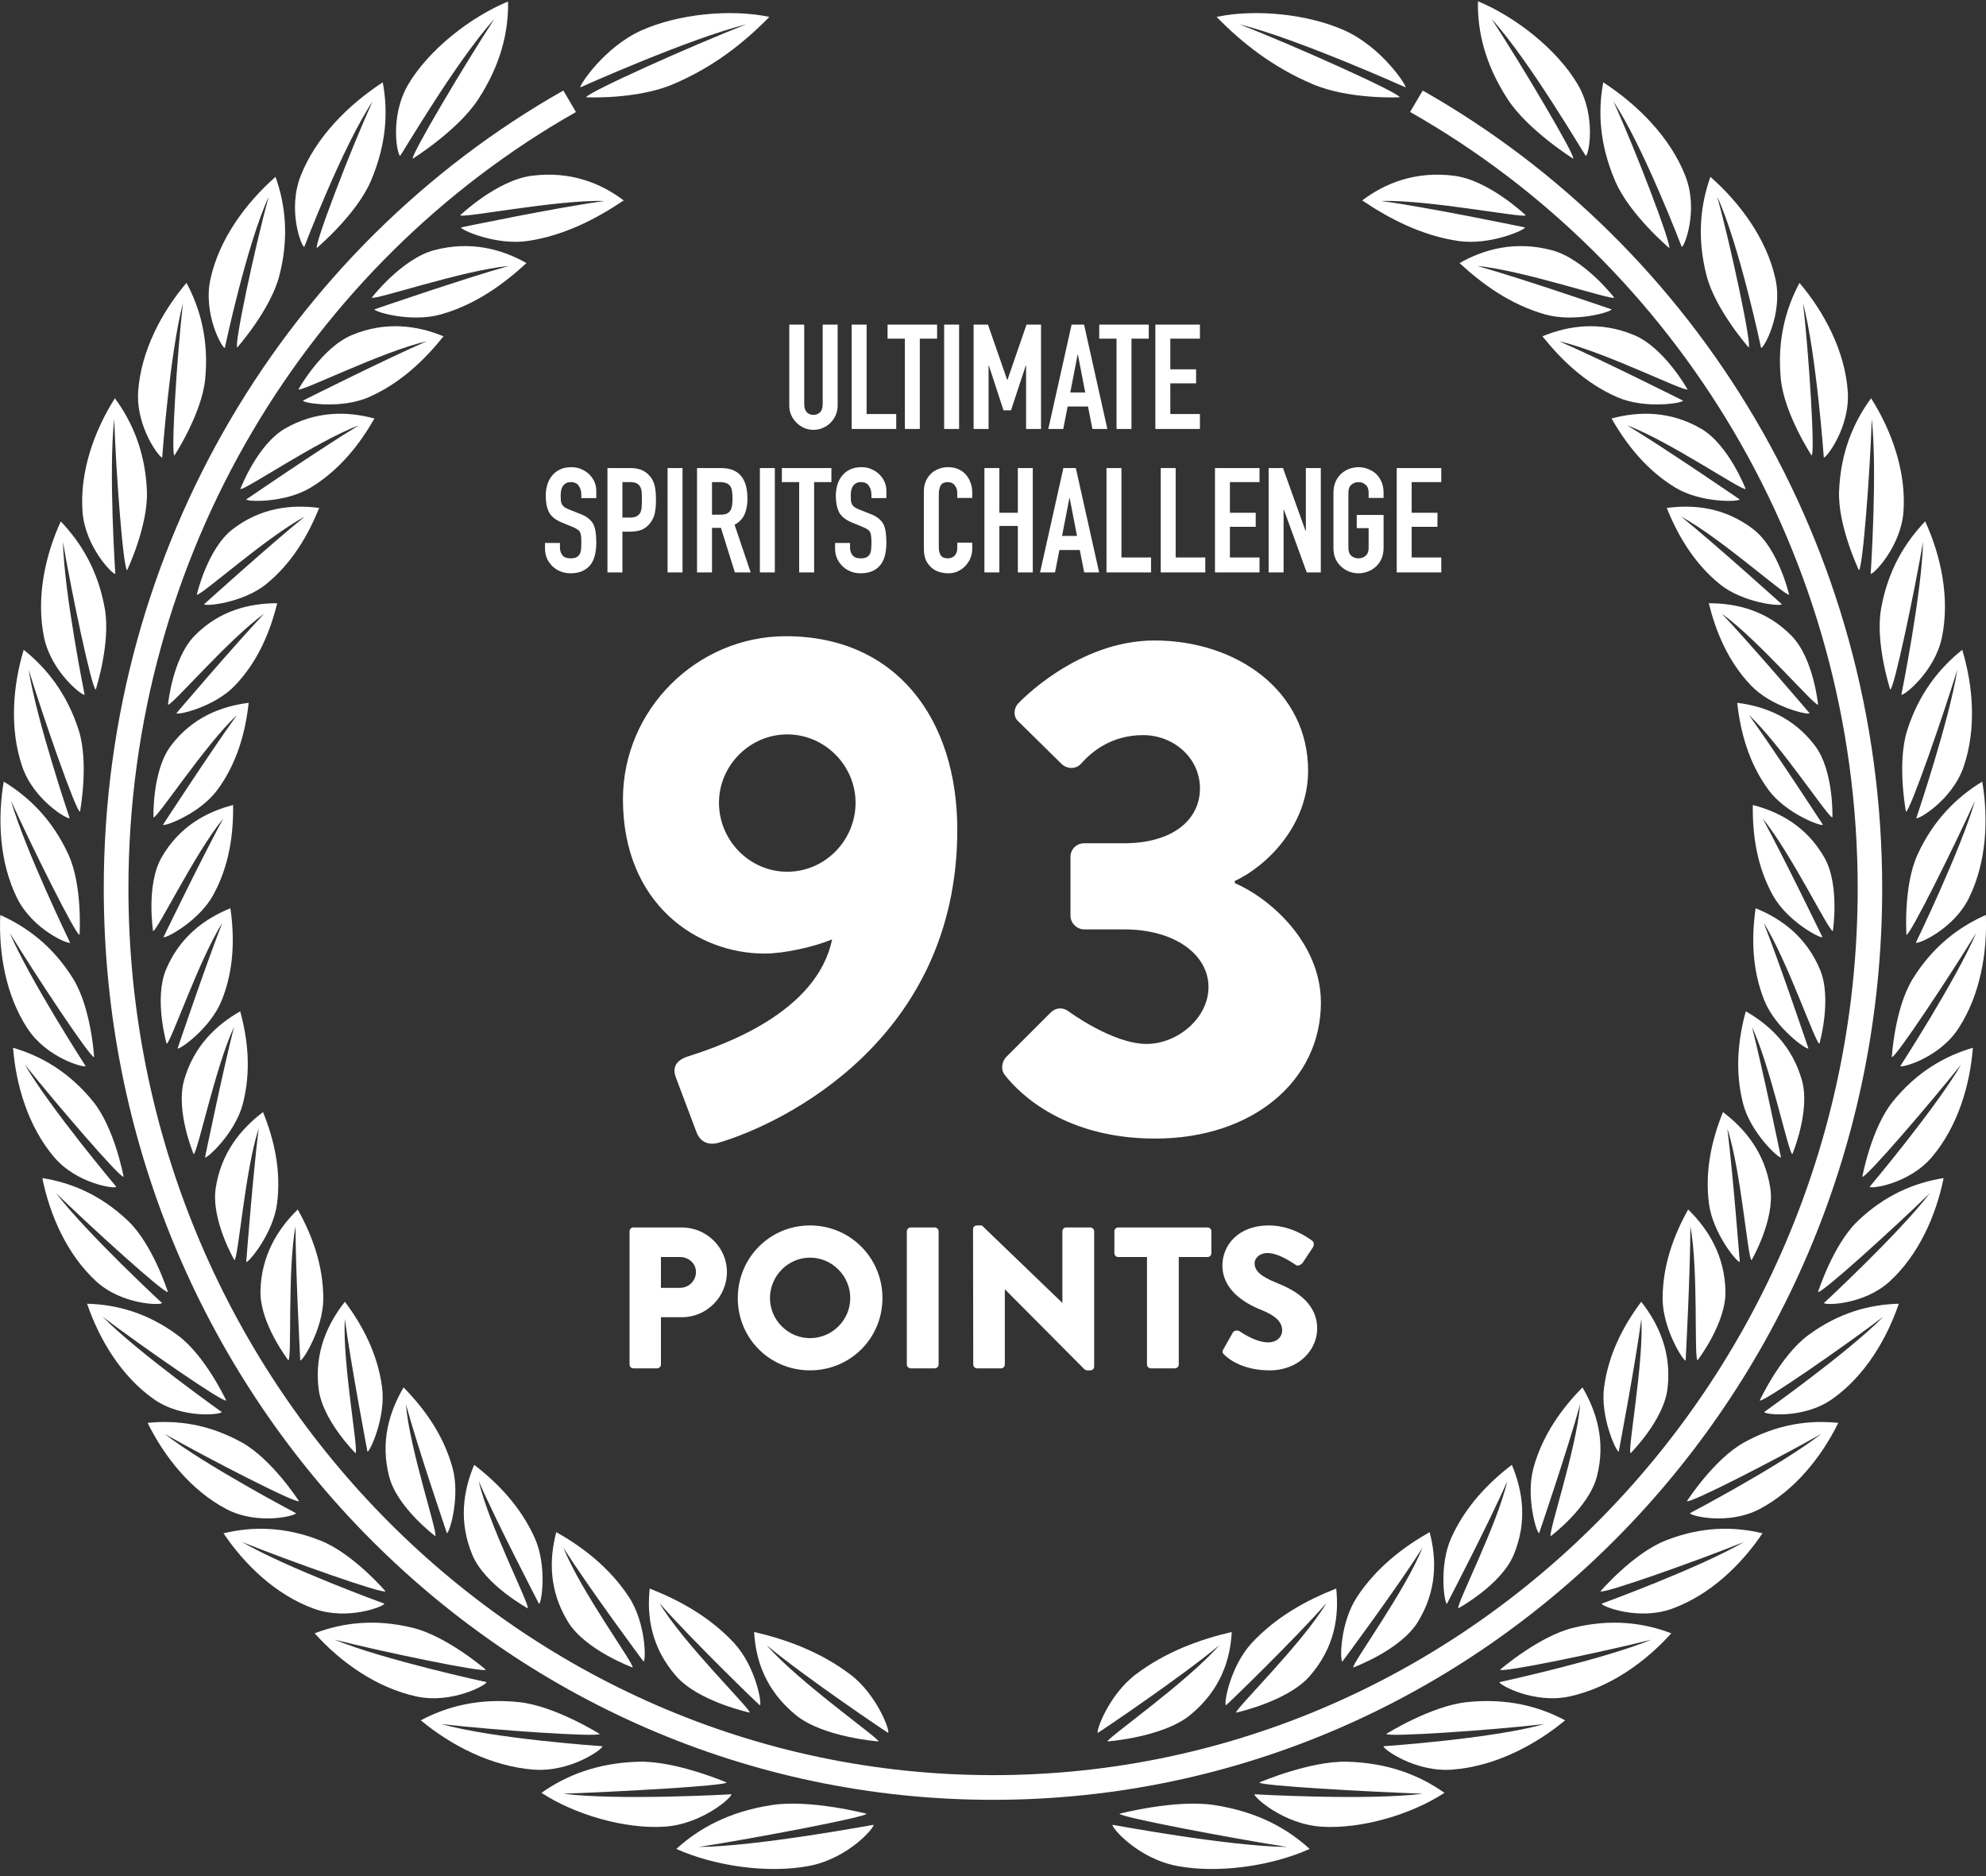
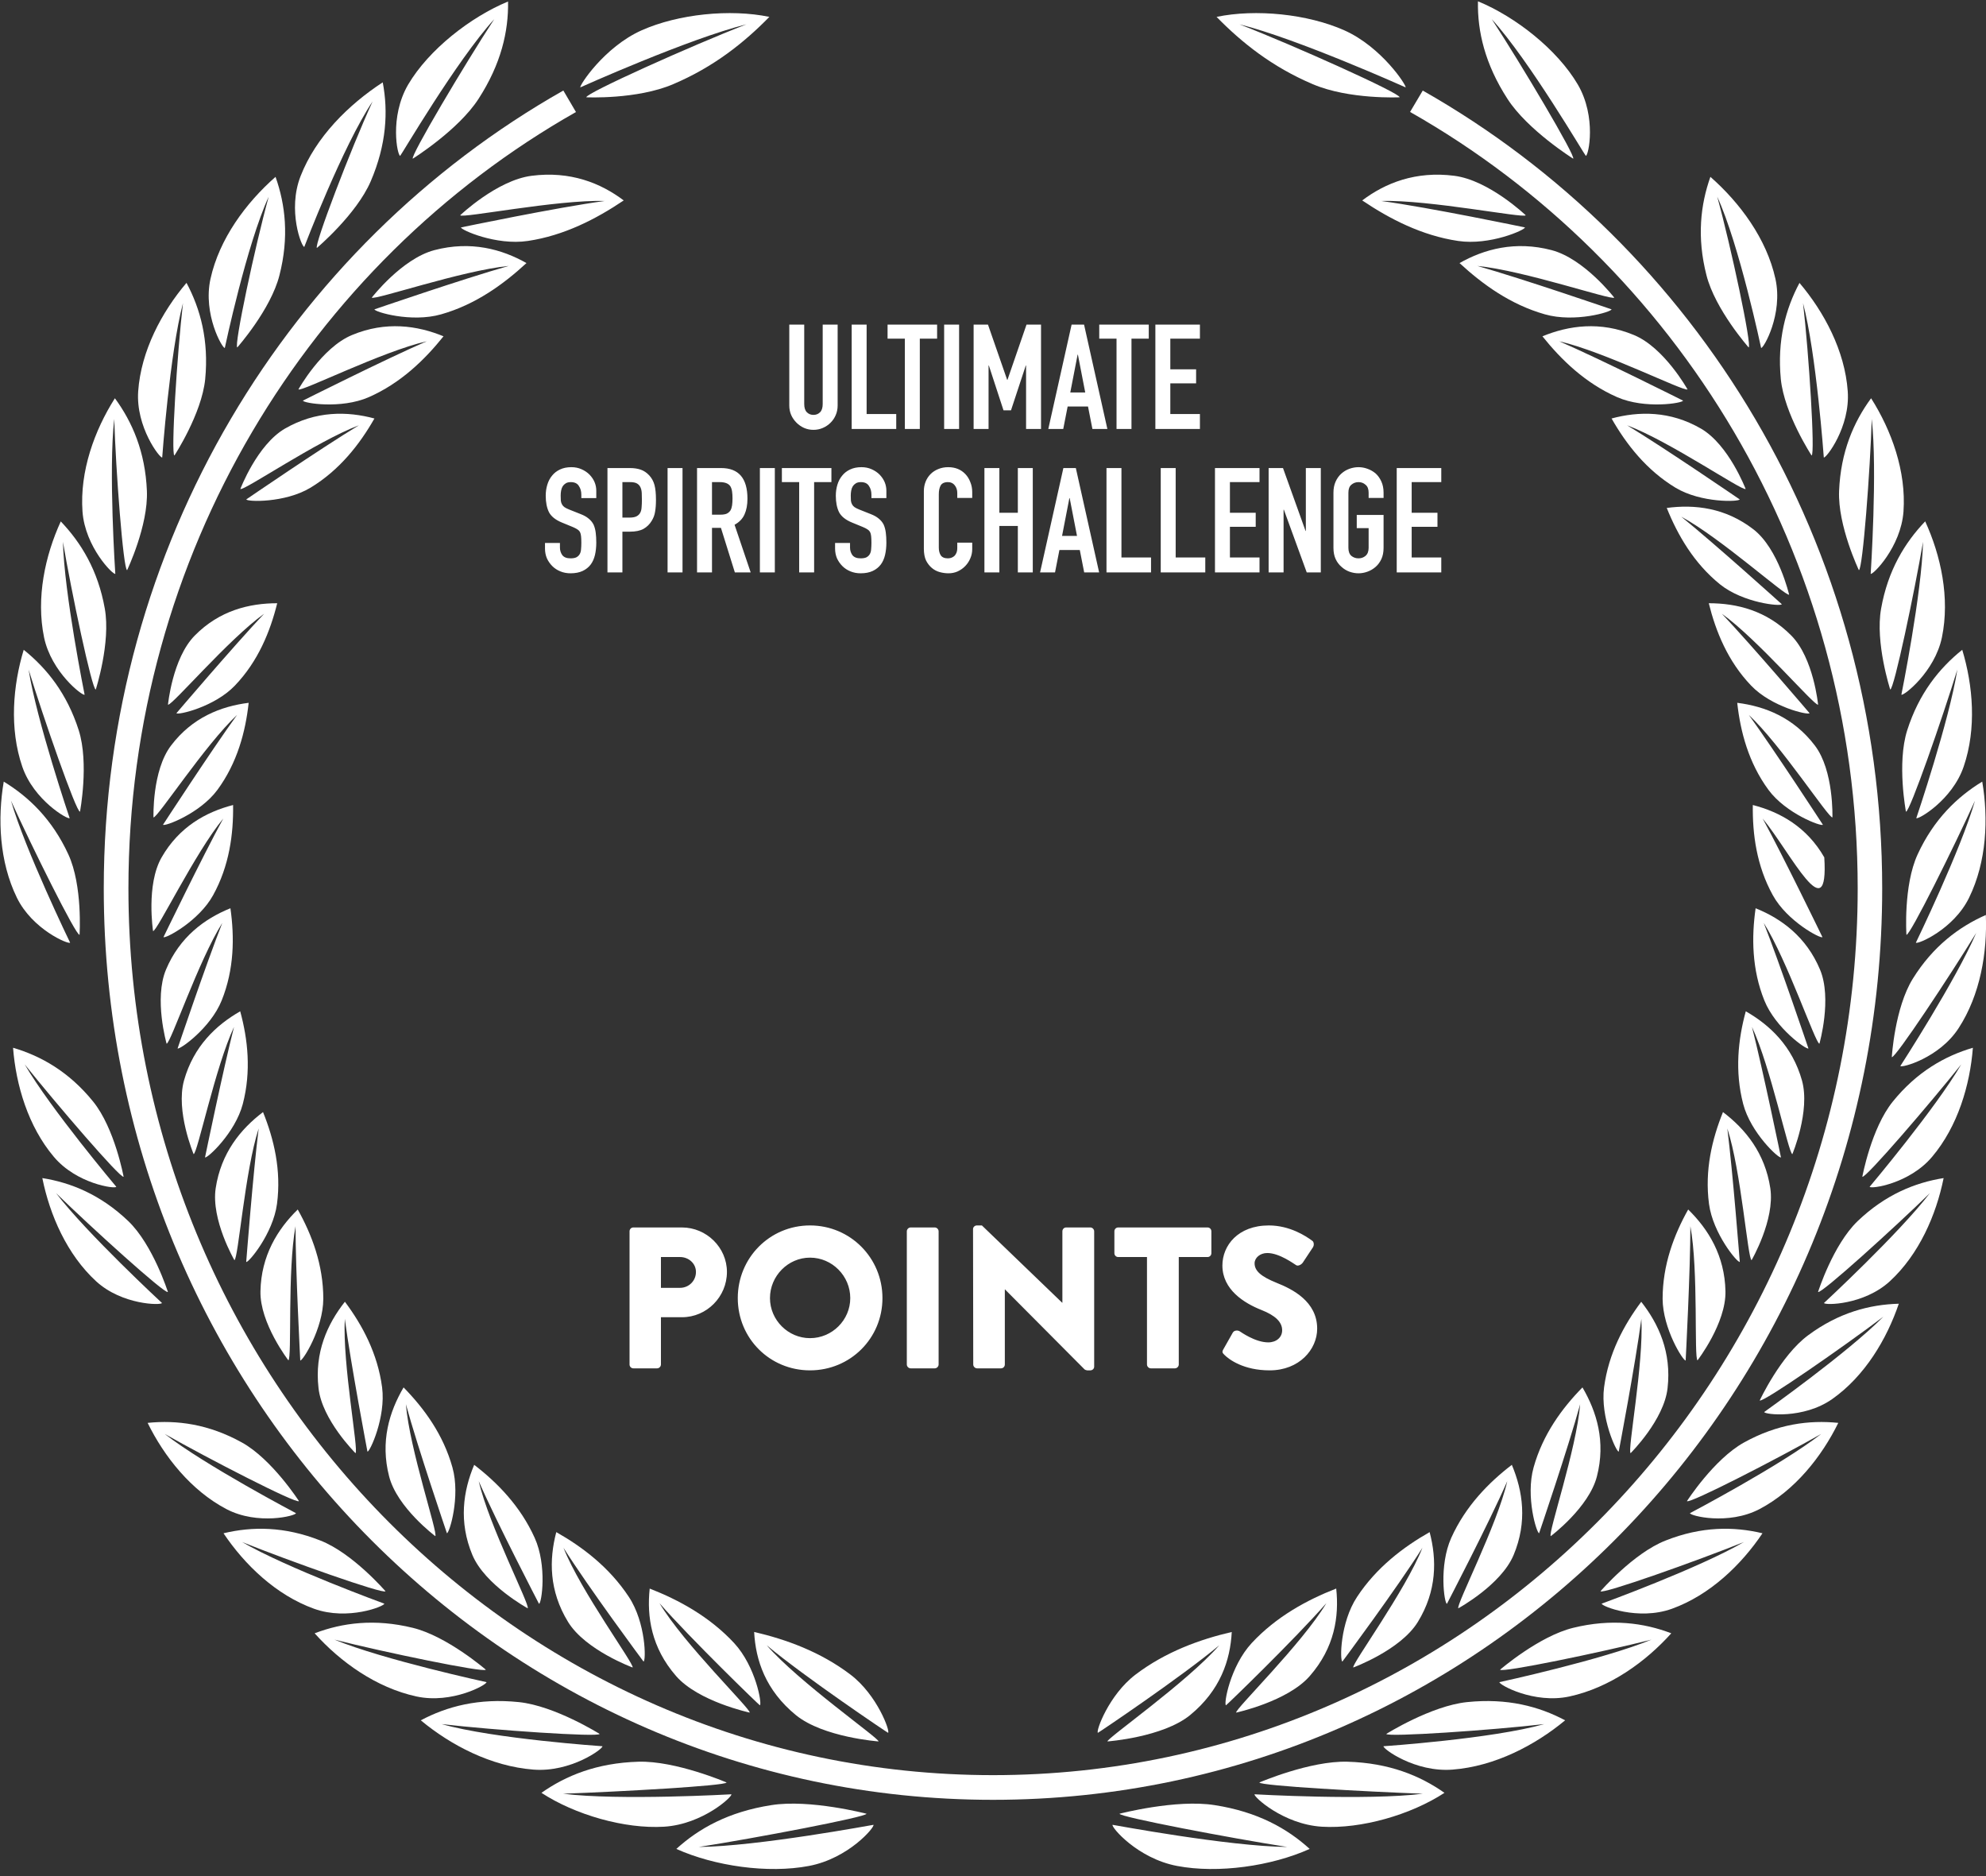
<svg xmlns="http://www.w3.org/2000/svg" width="234" height="221" viewBox="0 0 234 221" fill="none">
  <rect x="0" y="0" width="234" height="221" fill="#333333" stroke="none" />
  <g clip-path="url(#clip0_8205_4752)">
    <path d="M174.139 0.179C174.072 3.671 174.954 7.537 177.621 11.652C180 15.336 185.362 18.693 185.362 18.693C185.669 18.396 179.252 7.585 175.769 2.261C180.192 7.105 186.763 18.358 186.849 18.358C187.166 18.358 188.144 13.801 185.909 9.964C183.482 5.829 178.571 1.983 174.158 0.16L174.139 0.179Z" fill="white" />
    <path d="M143.327 1.973C146.31 5.023 149.888 7.882 154.675 9.916C158.972 11.748 164.91 11.46 164.91 11.46C164.987 10.98 152.478 5.359 146.041 2.865C152.843 4.553 165.61 10.29 165.61 10.29C165.783 10.146 162.819 5.541 158.378 3.565C154.08 1.656 147.969 1.023 143.327 1.992V1.973Z" fill="white" />
-     <path d="M188.902 9.715C188.259 13.13 188.451 17.005 190.322 21.36C192.01 25.274 196.663 29.207 196.663 29.207C197.017 28.948 192.672 17.542 190.101 11.95C193.612 17.197 198.149 29.082 198.149 29.082C198.456 29.13 200.164 24.775 198.581 20.737C196.797 16.161 192.95 12.334 188.912 9.705L188.902 9.715Z" fill="white" />
    <path d="M201.527 20.833C200.366 24.104 199.915 27.941 201.066 32.43C202.093 36.469 206.035 40.929 206.035 40.929C206.438 40.718 203.944 28.996 202.333 23.173C204.923 28.785 207.503 40.987 207.503 40.987C207.791 41.064 210.103 36.996 209.191 32.852C208.155 28.133 205.009 23.893 201.527 20.833Z" fill="white" />
    <path d="M212.031 33.312C210.391 36.382 209.384 40.085 209.825 44.661C210.237 48.757 213.451 53.659 213.451 53.659C213.883 53.515 213.134 41.677 212.444 35.711C214.007 41.639 214.89 53.889 214.89 53.889C215.149 54.014 218.017 50.301 217.71 46.09C217.374 41.322 214.928 36.747 212.012 33.312H212.031Z" fill="white" />
    <path d="M220.461 46.915C218.398 49.726 216.882 53.237 216.691 57.822C216.518 61.918 219.022 67.165 219.022 67.165C219.472 67.089 220.365 55.309 220.537 49.352C221.218 55.405 220.413 67.597 220.413 67.597C220.652 67.76 223.971 64.451 224.278 60.258C224.614 55.51 222.859 50.695 220.48 46.944L220.461 46.925V46.915Z" fill="white" />
    <path d="M226.841 61.41C224.433 63.923 222.437 67.195 221.641 71.694C220.922 75.713 222.716 81.229 222.716 81.229C223.167 81.2 225.584 69.679 226.582 63.828C226.438 69.9 224.03 81.833 224.03 81.833C224.251 82.025 227.953 79.176 228.807 75.08C229.766 70.427 228.682 65.449 226.841 61.429L226.86 61.41H226.841Z" fill="white" />
    <path d="M231.198 76.547C228.483 78.725 226.094 81.698 224.713 86.034C223.485 89.929 224.569 95.618 224.569 95.618C225.02 95.646 228.876 84.557 230.622 78.878C229.682 84.874 225.787 96.375 225.787 96.375C225.979 96.586 230.018 94.265 231.37 90.303C232.905 85.823 232.474 80.749 231.198 76.538V76.547Z" fill="white" />
    <path d="M233.566 92.068C230.611 93.862 227.848 96.519 225.949 100.635C224.241 104.337 224.625 110.122 224.625 110.122C225.057 110.199 230.256 99.714 232.702 94.323C231.024 100.136 225.738 111.043 225.738 111.043C225.911 111.283 230.189 109.489 232.012 105.738C234.084 101.498 234.295 96.414 233.556 92.068H233.566Z" fill="white" />
    <path d="M233.961 107.791C230.805 109.191 227.755 111.465 225.376 115.292C223.237 118.746 222.901 124.53 222.901 124.53C223.313 124.674 229.769 114.918 232.848 109.891C230.469 115.436 223.908 125.576 223.908 125.576C224.052 125.825 228.503 124.626 230.767 121.125C233.338 117.182 234.163 112.155 233.98 107.771L233.961 107.791Z" fill="white" />
    <path d="M232.445 123.427C229.155 124.395 225.855 126.256 223.016 129.767C220.474 132.914 219.428 138.621 219.428 138.621C219.831 138.813 227.409 129.978 231.083 125.383C228.052 130.583 220.291 139.801 220.291 139.801C220.407 140.089 224.973 139.456 227.649 136.271C230.68 132.684 232.119 127.801 232.455 123.417V123.436L232.445 123.427Z" fill="white" />
    <path d="M229.011 138.775C225.625 139.313 222.133 140.732 218.871 143.85C215.965 146.651 214.209 152.196 214.209 152.196C214.593 152.435 223.198 144.627 227.39 140.55C223.735 145.318 214.91 153.491 214.91 153.491C214.977 153.778 219.591 153.74 222.651 150.949C226.114 147.773 228.128 143.111 229.001 138.804V138.785L229.011 138.775Z" fill="white" />
    <path d="M223.713 153.577C220.279 153.673 216.643 154.622 213.036 157.299C209.794 159.697 207.338 164.973 207.338 164.973C207.693 165.261 217.238 158.632 221.91 155.102C217.679 159.38 207.866 166.326 207.866 166.335C207.895 166.633 212.49 167.189 215.876 164.81C219.722 162.105 222.313 157.74 223.732 153.558L223.713 153.577Z" fill="white" />
    <path d="M216.578 167.611C213.163 167.266 209.431 167.736 205.469 169.933C201.93 171.909 198.764 176.83 198.764 176.83C199.071 177.165 209.46 171.822 214.582 168.916C209.824 172.618 199.119 178.249 199.119 178.249C199.119 178.556 203.608 179.708 207.311 177.77C211.494 175.573 214.65 171.573 216.597 167.611H216.578Z" fill="white" />
    <path d="M207.628 180.609C204.28 179.813 200.481 179.794 196.251 181.472C192.433 182.969 188.577 187.449 188.577 187.449C188.836 187.813 199.954 183.871 205.479 181.645C200.213 184.715 188.72 188.907 188.72 188.907C188.672 189.204 193.018 190.94 196.989 189.511C201.488 187.89 205.182 184.312 207.657 180.628L207.637 180.609H207.628Z" fill="white" />
    <path d="M196.893 192.389C193.651 191.161 189.852 190.653 185.353 191.756C181.314 192.744 176.748 196.687 176.748 196.687C176.94 197.07 188.701 194.634 194.581 193.147C188.835 195.516 176.671 198.154 176.671 198.154C176.595 198.442 180.71 200.744 184.912 199.843C189.689 198.807 193.9 195.756 196.902 192.418V192.399L196.893 192.389Z" fill="white" />
    <path d="M184.415 202.653C181.335 201.013 177.584 200.015 172.855 200.505C168.606 200.946 163.339 204.255 163.339 204.255C163.464 204.649 175.791 203.814 181.949 203.095C175.839 204.831 163.013 205.704 163.013 205.704C162.888 205.973 166.716 208.802 171.138 208.457C176.136 208.073 180.875 205.579 184.386 202.673L184.405 202.653H184.415Z" fill="white" />
    <path d="M170.206 211.201C167.318 209.167 163.673 207.671 158.762 207.527C154.359 207.402 148.382 209.973 148.382 209.973C148.449 210.366 161.217 211.067 167.645 211.297C161.074 212.122 147.816 211.364 147.816 211.364C147.653 211.613 151.183 214.894 155.73 215.182C160.412 215.47 166.263 213.762 170.196 211.191V211.21L170.206 211.201Z" fill="white" />
    <path d="M154.313 217.8C151.675 215.402 148.183 213.426 143.109 212.639C138.562 211.92 131.904 213.656 131.904 213.656C131.904 214.04 145.037 216.534 151.665 217.57C144.72 217.503 131.108 214.951 131.089 214.961C130.897 215.201 133.995 218.913 138.686 219.805C143.521 220.726 149.814 219.824 154.313 217.8Z" fill="white" />
    <path d="M160.498 23.614C163.213 21.561 166.801 20.122 171.357 20.708C175.444 21.235 179.77 25.36 179.77 25.36C179.55 25.744 168.441 23.518 162.724 23.672C168.422 24.439 179.674 26.79 179.674 26.79C179.741 27.058 175.559 28.948 171.789 28.382C167.53 27.749 163.741 25.792 160.508 23.614H160.498Z" fill="white" />
    <path d="M171.932 31.011C174.867 29.341 178.541 28.344 182.82 29.466C186.666 30.483 190.197 35.059 190.197 35.059C189.909 35.404 179.568 31.864 174.062 31.327C179.395 32.833 189.88 36.44 189.88 36.44C189.899 36.728 185.554 38.042 182.014 37.025C177.995 35.884 174.704 33.514 171.961 30.982L171.942 31.001L171.932 31.011Z" fill="white" />
    <path d="M181.717 39.624C184.835 38.339 188.538 37.812 192.509 39.461C196.087 40.939 198.831 45.869 198.831 45.869C198.495 46.186 188.969 41.399 183.712 40.2C188.662 42.349 198.303 47.193 198.303 47.193C198.284 47.481 193.833 48.229 190.533 46.781C186.801 45.14 183.971 42.406 181.736 39.615L181.717 39.634V39.624Z" fill="white" />
    <path d="M189.862 49.303C193.085 48.431 196.778 48.383 200.423 50.493C203.694 52.402 205.68 57.601 205.68 57.601C205.296 57.87 196.682 51.961 191.713 50.1C196.231 52.834 204.98 58.829 204.98 58.829C204.913 59.117 200.433 59.27 197.411 57.448C193.977 55.366 191.617 52.335 189.881 49.294L189.862 49.313V49.303Z" fill="white" />
    <path d="M196.385 59.836C199.675 59.395 203.301 59.807 206.601 62.359C209.556 64.652 210.803 70.052 210.803 70.052C210.391 70.263 202.707 63.347 198.093 60.863C202.16 64.153 209.94 71.175 209.94 71.175C209.844 71.463 205.393 71.031 202.659 68.834C199.58 66.34 197.68 63.05 196.385 59.836Z" fill="white" />
    <path d="M201.334 71.06C204.634 71.06 208.155 71.914 211.071 74.878C213.69 77.535 214.217 83.012 214.217 83.012C213.786 83.175 207.119 75.338 202.879 72.297C206.457 76.077 213.21 84.01 213.21 84.01C213.085 84.279 208.721 83.281 206.313 80.749C203.579 77.89 202.159 74.379 201.334 71.05V71.06Z" fill="white" />
    <path d="M204.699 82.792C207.971 83.204 211.338 84.528 213.832 87.819C216.086 90.773 215.904 96.289 215.904 96.289C215.453 96.385 209.851 87.771 206.052 84.212C209.102 88.423 214.781 97.152 214.781 97.152C214.618 97.392 210.436 95.848 208.364 93.037C206.033 89.862 205.064 86.207 204.69 82.802L204.699 82.792Z" fill="white" />
-     <path d="M206.535 94.831C209.729 95.656 212.885 97.402 214.947 100.999C216.799 104.222 215.955 109.681 215.955 109.681C215.494 109.729 211.005 100.462 207.686 96.423C210.18 100.999 214.727 110.39 214.727 110.39C214.535 110.611 210.573 108.529 208.885 105.46C206.966 101.997 206.477 98.246 206.525 94.831H206.544H206.535Z" fill="white" />
+     <path d="M206.535 94.831C209.729 95.656 212.885 97.402 214.947 100.999C215.494 109.729 211.005 100.462 207.686 96.423C210.18 100.999 214.727 110.39 214.727 110.39C214.535 110.611 210.573 108.529 208.885 105.46C206.966 101.997 206.477 98.246 206.525 94.831H206.544H206.535Z" fill="white" />
    <path d="M206.862 106.994C209.932 108.232 212.829 110.381 214.44 114.208C215.889 117.652 214.373 122.947 214.373 122.947C213.913 122.947 210.603 113.143 207.812 108.721C209.73 113.585 213.078 123.504 213.078 123.504C212.867 123.695 209.203 121.125 207.889 117.863C206.402 114.179 206.373 110.39 206.853 107.004V106.985L206.862 106.994Z" fill="white" />
    <path d="M205.678 119.12C208.556 120.76 211.184 123.254 212.316 127.273C213.323 130.88 211.184 135.955 211.184 135.955C210.733 135.878 208.642 125.719 206.426 120.971C207.721 126.055 209.841 136.339 209.841 136.339C209.601 136.502 206.282 133.461 205.39 130.046C204.383 126.18 204.795 122.429 205.697 119.129H205.678V119.12Z" fill="white" />
    <path d="M203.014 131.005C205.661 133.01 207.964 135.84 208.587 139.974C209.144 143.696 206.381 148.444 206.381 148.444C205.93 148.32 205.153 137.94 203.522 132.933C204.175 138.142 204.99 148.656 204.99 148.656C204.731 148.78 201.834 145.336 201.364 141.825C200.836 137.854 201.728 134.18 203.004 131.014L203.014 131.005Z" fill="white" />
    <path d="M198.909 142.478C201.288 144.8 203.216 147.917 203.302 152.109C203.379 155.879 200.012 160.244 200.012 160.244C199.58 160.052 200.137 149.644 199.168 144.445C199.168 149.721 198.612 160.263 198.612 160.263C198.343 160.359 195.916 156.541 195.897 153.001C195.897 148.992 197.24 145.452 198.919 142.459V142.478H198.909Z" fill="white" />
    <path d="M193.383 153.356C195.445 155.975 196.961 159.314 196.481 163.515C196.069 167.266 192.126 171.18 192.126 171.18C191.723 170.94 193.68 160.657 193.393 155.361C192.702 160.609 190.726 170.998 190.726 170.998C190.457 171.065 188.539 166.949 188.999 163.429C189.527 159.438 191.33 156.09 193.373 153.356H193.393H193.383Z" fill="white" />
    <path d="M186.449 163.429C188.138 166.307 189.212 169.817 188.157 173.914C187.217 177.588 182.718 180.955 182.718 180.955C182.363 180.667 185.749 170.719 186.181 165.414C184.78 170.537 181.346 180.609 181.346 180.609C181.058 180.629 179.734 176.302 180.694 172.868C181.778 168.973 184.041 165.894 186.459 163.429H186.449Z" fill="white" />
    <path d="M178.13 172.552C179.425 175.631 179.982 179.257 178.341 183.18C176.854 186.71 171.828 189.454 171.828 189.454C171.521 189.118 176.394 179.698 177.593 174.48C175.454 179.391 170.485 188.926 170.485 188.926C170.178 188.907 169.516 184.447 170.993 181.156C172.672 177.434 175.387 174.652 178.149 172.542H178.13V172.552Z" fill="white" />
    <path d="M168.45 180.494C169.294 183.717 169.313 187.391 167.049 191.075C165.006 194.384 159.452 196.428 159.452 196.428C159.212 196.082 165.601 187.382 167.596 182.326C164.689 186.95 158.176 195.727 158.166 195.727C157.859 195.66 157.878 191.152 159.902 188.101C162.186 184.638 165.351 182.24 168.44 180.484H168.459L168.45 180.494Z" fill="white" />
    <path d="M157.439 187.123C157.794 190.432 157.247 194.087 154.321 197.435C151.702 200.438 145.649 201.742 145.649 201.742C145.477 201.378 153.419 193.636 156.278 188.85C152.575 193.08 144.498 200.898 144.45 200.879C144.162 200.764 144.93 196.313 147.481 193.55C150.388 190.423 154.014 188.466 157.429 187.132V187.113L157.439 187.123Z" fill="white" />
    <path d="M145.131 192.245C144.958 195.564 143.788 199.114 140.219 202.039C137.006 204.658 130.483 205.138 130.483 205.138C130.387 204.792 139.855 198.173 143.663 193.809C139.145 197.579 129.389 204.14 129.36 204.121C129.092 203.958 130.636 199.67 133.783 197.272C137.342 194.567 141.409 193.108 145.131 192.245Z" fill="white" />
    <path d="M59.86 0.179C59.927 3.671 59.045 7.537 56.378 11.652C53.999 15.336 48.637 18.693 48.637 18.693C48.33 18.396 54.747 7.585 58.23 2.261C53.807 7.105 47.227 18.357 47.15 18.357C46.833 18.357 45.855 13.801 48.09 9.964C50.517 5.849 55.438 2.002 59.86 0.179Z" fill="white" />
    <path d="M90.665 1.973C87.682 5.023 84.104 7.882 79.317 9.916C75.019 11.748 69.081 11.46 69.081 11.46C69.005 10.98 81.513 5.359 87.95 2.865C81.149 4.553 68.381 10.29 68.381 10.29C68.208 10.146 71.173 5.541 75.614 3.565C79.912 1.656 86.022 1.023 90.665 1.992V1.973Z" fill="white" />
    <path d="M45.099 9.715C45.742 13.13 45.55 17.005 43.679 21.36C41.991 25.274 37.338 29.207 37.338 29.207C36.983 28.948 41.329 17.542 43.9 11.95C40.389 17.197 35.852 29.082 35.852 29.082C35.545 29.13 33.837 24.775 35.42 20.737C37.204 16.161 41.051 12.334 45.089 9.705L45.099 9.715Z" fill="white" />
    <path d="M32.465 20.833C33.626 24.104 34.076 27.941 32.925 32.43C31.908 36.469 27.956 40.929 27.956 40.929C27.553 40.718 30.047 28.996 31.659 23.173C29.069 28.785 26.488 40.987 26.488 40.987C26.201 41.064 23.889 36.996 24.8 32.852C25.836 28.133 28.983 23.893 32.465 20.833Z" fill="white" />
    <path d="M21.971 33.312C23.611 36.382 24.618 40.085 24.177 44.661C23.765 48.757 20.551 53.659 20.551 53.659C20.119 53.515 20.867 41.677 21.558 35.711C19.995 41.639 19.112 53.889 19.112 53.889C18.853 54.014 15.985 50.301 16.282 46.09C16.618 41.322 19.064 36.747 21.98 33.312H21.961H21.971Z" fill="white" />
    <path d="M13.538 46.915C15.6 49.726 17.116 53.237 17.308 57.822C17.48 61.918 14.977 67.165 14.977 67.165C14.526 67.089 13.634 55.309 13.461 49.352C12.77 55.405 13.586 67.597 13.586 67.597C13.346 67.76 10.027 64.451 9.72 60.258C9.384 55.51 11.139 50.695 13.518 46.944L13.538 46.925V46.915Z" fill="white" />
    <path d="M7.148 61.41C9.556 63.923 11.551 67.195 12.348 71.694C13.067 75.713 11.283 81.229 11.283 81.229C10.832 81.2 8.405 69.679 7.417 63.828C7.561 69.9 9.969 81.833 9.969 81.833C9.748 82.025 6.045 79.176 5.191 75.08C4.232 70.427 5.316 65.449 7.158 61.429L7.139 61.41H7.148Z" fill="white" />
    <path d="M2.796 76.547C5.511 78.725 7.899 81.698 9.28 86.034C10.508 89.929 9.424 95.618 9.424 95.618C8.974 95.646 5.117 84.557 3.371 78.878C4.311 84.874 8.206 96.375 8.206 96.375C8.014 96.586 3.976 94.265 2.623 90.303C1.088 85.823 1.52 80.749 2.796 76.538V76.547Z" fill="white" />
    <path d="M0.432 92.068C3.387 93.862 6.15 96.519 8.049 100.635C9.756 104.337 9.373 110.122 9.373 110.122C8.941 110.199 3.742 99.714 1.296 94.323C2.974 100.136 8.26 111.043 8.26 111.043C8.087 111.283 3.809 109.489 1.986 105.738C-0.086 101.498 -0.297 96.414 0.442 92.068H0.432Z" fill="white" />
-     <path d="M0.032 107.791C3.188 109.191 6.238 111.465 8.617 115.292C10.757 118.745 11.092 124.53 11.092 124.53C10.68 124.674 4.224 114.918 1.145 109.891C3.524 115.436 10.085 125.575 10.085 125.575C9.941 125.825 5.49 124.626 3.217 121.124C0.655 117.201 -0.17 112.174 0.032 107.791Z" fill="white" />
    <path d="M1.548 123.427C4.838 124.395 8.138 126.256 10.977 129.767C13.519 132.914 14.565 138.621 14.565 138.621C14.162 138.813 6.584 129.978 2.91 125.383C5.941 130.583 13.702 139.801 13.702 139.801C13.586 140.089 9.02 139.456 6.344 136.271C3.313 132.684 1.874 127.801 1.538 123.417V123.436L1.548 123.427Z" fill="white" />
    <path d="M4.983 138.775C8.37 139.313 11.861 140.732 15.123 143.85C18.029 146.651 19.785 152.196 19.785 152.196C19.401 152.435 10.796 144.627 6.604 140.55C10.259 145.318 19.085 153.491 19.085 153.491C19.017 153.778 14.403 153.74 11.343 150.949C7.88 147.773 5.866 143.111 4.993 138.804V138.785L4.983 138.775Z" fill="white" />
-     <path d="M10.276 153.577C13.71 153.673 17.346 154.622 20.953 157.299C24.195 159.697 26.651 164.973 26.651 164.973C26.296 165.261 16.751 158.632 12.079 155.102C16.31 159.38 26.123 166.326 26.123 166.335C26.094 166.633 21.49 167.189 18.113 164.81C14.267 162.105 11.676 157.74 10.257 153.558L10.276 153.577Z" fill="white" />
    <path d="M17.413 167.611C20.828 167.266 24.559 167.736 28.521 169.933C32.061 171.909 35.226 176.83 35.226 176.83C34.919 177.165 24.53 171.822 19.408 168.916C24.166 172.618 34.871 178.249 34.871 178.249C34.871 178.556 30.382 179.708 26.679 177.77C22.497 175.573 19.341 171.573 17.393 167.611H17.413Z" fill="white" />
    <path d="M26.371 180.609C29.719 179.813 33.518 179.794 37.748 181.472C41.566 182.969 45.423 187.449 45.423 187.449C45.164 187.813 34.046 183.871 28.52 181.645C33.787 184.715 45.279 188.907 45.279 188.907C45.327 189.204 40.981 190.94 37.01 189.511C32.511 187.89 28.818 184.312 26.343 180.628L26.362 180.609H26.371Z" fill="white" />
    <path d="M37.098 192.389C40.341 191.161 44.139 190.653 48.638 191.756C52.677 192.744 57.243 196.687 57.243 196.687C57.051 197.07 45.291 194.634 39.41 193.147C45.156 195.516 57.32 198.154 57.32 198.154C57.397 198.442 53.281 200.744 49.08 199.843C44.303 198.807 40.091 195.756 37.089 192.418V192.399L37.098 192.389Z" fill="white" />
    <path d="M49.577 202.653C52.656 201.013 56.407 200.015 61.136 200.505C65.386 200.946 70.652 204.255 70.652 204.255C70.528 204.649 58.201 203.814 52.042 203.095C58.153 204.831 70.978 205.704 70.978 205.704C71.103 205.973 67.276 208.802 62.853 208.457C57.856 208.073 53.117 205.579 49.606 202.673L49.587 202.653H49.577Z" fill="white" />
    <path d="M63.784 211.201C66.671 209.167 70.317 207.671 75.228 207.527C79.631 207.402 85.608 209.973 85.608 209.973C85.54 210.366 72.772 211.067 66.345 211.297C72.926 212.122 86.174 211.364 86.174 211.364C86.337 211.613 82.806 214.894 78.26 215.182C73.578 215.47 67.727 213.762 63.794 211.191V211.21L63.784 211.201Z" fill="white" />
    <path d="M79.69 217.8C82.328 215.402 85.82 213.426 90.895 212.639C95.442 211.92 102.099 213.656 102.099 213.656C102.099 214.04 88.966 216.534 82.338 217.57C89.283 217.503 102.895 214.951 102.914 214.961C103.106 215.201 100.008 218.913 95.317 219.805C90.482 220.726 84.189 219.824 79.69 217.8Z" fill="white" />
    <path d="M73.493 23.614C70.779 21.561 67.191 20.122 62.634 20.708C58.548 21.235 54.222 25.36 54.222 25.36C54.442 25.744 65.551 23.518 71.268 23.672C65.57 24.439 54.318 26.79 54.318 26.79C54.25 27.058 58.433 28.948 62.203 28.382C66.462 27.749 70.251 25.792 73.484 23.614H73.493Z" fill="white" />
    <path d="M62.068 31.011C59.133 29.341 55.459 28.344 51.18 29.466C47.334 30.483 43.804 35.059 43.804 35.059C44.091 35.404 54.432 31.864 59.939 31.327C54.605 32.833 44.12 36.44 44.12 36.44C44.101 36.728 48.447 38.042 51.986 37.025C56.006 35.884 59.296 33.514 62.039 30.982L62.059 31.001L62.068 31.011Z" fill="white" />
    <path d="M52.276 39.624C49.168 38.339 45.456 37.812 41.485 39.461C37.907 40.939 35.163 45.869 35.163 45.869C35.499 46.186 45.024 41.399 50.281 40.2C45.331 42.349 35.691 47.193 35.691 47.193C35.71 47.481 40.161 48.229 43.461 46.781C47.192 45.14 50.022 42.406 52.257 39.615L52.276 39.634V39.624Z" fill="white" />
    <path d="M44.138 49.303C40.914 48.431 37.221 48.383 33.566 50.493C30.295 52.402 28.319 57.601 28.319 57.601C28.703 57.87 37.327 51.961 42.286 50.1C37.768 52.834 29.02 58.829 29.02 58.829C29.087 59.117 33.566 59.27 36.588 57.448C40.022 55.366 42.382 52.335 44.118 49.294L44.138 49.313V49.303Z" fill="white" />
-     <path d="M37.604 59.836C34.314 59.395 30.688 59.807 27.388 62.359C24.433 64.652 23.186 70.052 23.186 70.052C23.599 70.263 31.283 63.347 35.897 60.863C31.829 64.153 24.05 71.175 24.05 71.175C24.146 71.463 28.597 71.031 31.331 68.834C34.41 66.34 36.309 63.05 37.604 59.836Z" fill="white" />
    <path d="M32.675 71.06C29.375 71.06 25.855 71.914 22.938 74.878C20.32 77.535 19.792 83.012 19.792 83.012C20.224 83.175 26.89 75.338 31.121 72.297C27.543 76.077 20.79 84.01 20.79 84.01C20.914 84.279 25.279 83.281 27.687 80.749C30.421 77.89 31.84 74.379 32.665 71.05L32.675 71.06Z" fill="white" />
    <path d="M29.289 82.792C26.018 83.204 22.651 84.528 20.157 87.819C17.902 90.773 18.084 96.289 18.084 96.289C18.535 96.385 24.137 87.771 27.936 84.212C24.886 88.423 19.207 97.152 19.207 97.152C19.37 97.392 23.552 95.848 25.624 93.037C27.955 89.862 28.924 86.207 29.298 82.802L29.289 82.792Z" fill="white" />
    <path d="M27.455 94.831C24.26 95.656 21.104 97.402 19.042 100.999C17.191 104.222 18.035 109.681 18.035 109.681C18.495 109.729 22.985 100.462 26.304 96.423C23.809 100.999 19.263 110.39 19.263 110.39C19.454 110.611 23.416 108.529 25.105 105.46C27.023 101.997 27.512 98.246 27.464 94.831H27.445H27.455Z" fill="white" />
    <path d="M27.142 106.994C24.081 108.232 21.175 110.381 19.563 114.208C18.115 117.652 19.63 122.947 19.63 122.947C20.091 122.947 23.4 113.143 26.192 108.721C24.273 113.585 20.925 123.504 20.925 123.504C21.136 123.695 24.801 121.125 26.115 117.863C27.602 114.179 27.631 110.39 27.151 107.004V106.985L27.142 106.994Z" fill="white" />
    <path d="M28.321 119.12C25.443 120.76 22.814 123.254 21.683 127.273C20.675 130.88 22.814 135.955 22.814 135.955C23.265 135.878 25.357 125.719 27.573 120.971C26.277 126.055 24.157 136.339 24.157 136.339C24.397 136.502 27.716 133.461 28.608 130.046C29.616 126.18 29.203 122.429 28.302 119.129H28.321V119.12Z" fill="white" />
    <path d="M30.986 131.005C28.339 133.01 26.036 135.84 25.413 139.974C24.856 143.696 27.619 148.444 27.619 148.444C28.07 148.32 28.847 137.94 30.478 132.933C29.825 138.142 29.01 148.656 29.01 148.656C29.269 148.78 32.166 145.336 32.636 141.825C33.164 137.854 32.272 134.18 30.996 131.014L30.986 131.005Z" fill="white" />
    <path d="M35.081 142.478C32.702 144.8 30.774 147.917 30.688 152.109C30.611 155.879 33.978 160.244 33.978 160.244C34.41 160.052 33.853 149.644 34.822 144.445C34.822 149.721 35.379 160.263 35.379 160.263C35.647 160.359 38.074 156.541 38.093 153.001C38.093 148.992 36.75 145.452 35.072 142.459V142.478H35.081Z" fill="white" />
    <path d="M40.628 153.356C38.566 155.975 37.05 159.314 37.529 163.515C37.942 167.266 41.885 171.18 41.885 171.18C42.288 170.94 40.34 160.657 40.628 155.361C41.319 160.609 43.295 170.998 43.295 170.998C43.563 171.065 45.482 166.949 45.021 163.429C44.494 159.438 42.69 156.09 40.647 153.356H40.628Z" fill="white" />
    <path d="M47.555 163.429C45.867 166.307 44.792 169.817 45.847 173.914C46.788 177.588 51.287 180.955 51.287 180.955C51.642 180.667 48.255 170.719 47.824 165.414C49.224 170.537 52.658 180.609 52.658 180.609C52.946 180.629 54.27 176.302 53.311 172.868C52.227 168.973 49.963 165.894 47.545 163.429H47.555Z" fill="white" />
    <path d="M55.872 172.552C54.577 175.631 54.021 179.257 55.661 183.18C57.148 186.71 62.175 189.454 62.175 189.454C62.481 189.118 57.608 179.698 56.409 174.48C58.548 179.391 63.508 188.926 63.508 188.926C63.815 188.907 64.486 184.447 62.999 181.156C61.321 177.434 58.606 174.652 55.853 172.542H55.872V172.552Z" fill="white" />
    <path d="M65.54 180.494C64.695 183.717 64.676 187.391 66.94 191.075C68.983 194.384 74.537 196.428 74.537 196.428C74.777 196.082 68.389 187.382 66.393 182.326C69.3 186.95 75.813 195.727 75.823 195.727C76.13 195.66 76.111 191.152 74.087 188.101C71.804 184.638 68.648 182.24 65.549 180.484H65.53L65.54 180.494Z" fill="white" />
    <path d="M76.552 187.123C76.197 190.432 76.743 194.087 79.66 197.435C82.278 200.438 88.332 201.742 88.332 201.742C88.504 201.378 80.561 193.636 77.703 188.85C81.406 193.08 89.483 200.898 89.531 200.879C89.818 200.764 89.051 196.313 86.499 193.55C83.593 190.423 79.967 188.466 76.552 187.132V187.113V187.123Z" fill="white" />
    <path d="M88.858 192.245C89.031 195.564 90.201 199.114 93.779 202.039C96.993 204.658 103.516 205.138 103.516 205.138C103.612 204.792 94.144 198.173 90.336 193.809C94.854 197.579 104.61 204.14 104.638 204.121C104.907 203.958 103.363 199.67 100.216 197.272C96.657 194.567 92.59 193.108 88.868 192.245H88.858Z" fill="white" />
    <path d="M167.638 10.664L166.141 13.187C197.557 31.001 218.882 65.323 218.882 104.663C218.882 162.258 173.182 209.109 117.007 209.109C60.832 209.109 15.132 162.258 15.132 104.663C15.132 65.323 36.457 31.001 67.863 13.197L66.376 10.664C34.097 28.948 12.226 64.192 12.226 104.663C12.226 163.956 59.134 212.016 116.997 212.016C174.861 212.016 221.769 163.956 221.769 104.663C221.769 64.192 199.908 28.957 167.628 10.664H167.638Z" fill="white" />
    <path d="M98.695 38.237V47.769C98.695 48.171 98.621 48.546 98.471 48.891C98.333 49.225 98.131 49.524 97.867 49.789C97.602 50.053 97.297 50.261 96.951 50.41C96.606 50.56 96.238 50.635 95.846 50.635C95.455 50.635 95.087 50.56 94.741 50.41C94.407 50.261 94.108 50.053 93.843 49.789C93.579 49.524 93.371 49.225 93.222 48.891C93.072 48.546 92.997 48.171 92.997 47.769V38.237H94.758V47.596C94.758 48.033 94.862 48.356 95.069 48.563C95.276 48.77 95.535 48.874 95.846 48.874C96.157 48.874 96.416 48.77 96.623 48.563C96.831 48.356 96.934 48.033 96.934 47.596V38.237H98.695ZM100.349 50.531V38.237H102.11V48.77H105.598V50.531H100.349ZM106.615 50.531V39.895H104.578V38.237H110.414V39.895H108.377V50.531H106.615ZM111.243 50.531V38.237H113.005V50.531H111.243ZM114.716 50.531V38.237H116.408L118.67 44.747H118.704L120.949 38.237H122.659V50.531H120.897V43.055H120.863L119.119 48.338H118.238L116.512 43.055H116.477V50.531H114.716ZM127.867 46.232L127.004 41.777H126.969L126.106 46.232H127.867ZM123.516 50.531L126.262 38.237H127.729L130.475 50.531H128.713L128.195 47.889H125.795L125.277 50.531H123.516ZM131.555 50.531V39.895H129.517V38.237H135.353V39.895H133.316V50.531H131.555ZM136.131 50.531V38.237H141.38V39.895H137.892V43.504H140.931V45.161H137.892V48.77H141.38V50.531H136.131Z" fill="white" />
    <path d="M70.257 58.675H68.496V58.278C68.496 57.875 68.398 57.529 68.202 57.242C68.018 56.942 67.702 56.793 67.253 56.793C67.011 56.793 66.815 56.839 66.666 56.931C66.516 57.023 66.395 57.138 66.303 57.276C66.211 57.426 66.147 57.599 66.113 57.794C66.079 57.978 66.061 58.174 66.061 58.381C66.061 58.623 66.067 58.825 66.079 58.986C66.102 59.147 66.147 59.291 66.217 59.417C66.286 59.544 66.383 59.653 66.51 59.745C66.648 59.837 66.832 59.93 67.063 60.022L68.409 60.557C68.801 60.707 69.118 60.885 69.359 61.092C69.601 61.288 69.791 61.518 69.929 61.783C70.056 62.059 70.142 62.376 70.188 62.733C70.234 63.078 70.257 63.475 70.257 63.924C70.257 64.442 70.205 64.925 70.102 65.374C69.998 65.812 69.831 66.186 69.601 66.497C69.359 66.819 69.043 67.072 68.651 67.257C68.26 67.441 67.782 67.533 67.218 67.533C66.792 67.533 66.395 67.458 66.027 67.308C65.658 67.159 65.342 66.951 65.077 66.687C64.812 66.422 64.599 66.117 64.438 65.772C64.288 65.415 64.214 65.029 64.214 64.615V63.959H65.975V64.511C65.975 64.833 66.067 65.127 66.251 65.392C66.447 65.645 66.769 65.772 67.218 65.772C67.517 65.772 67.748 65.731 67.909 65.651C68.081 65.559 68.214 65.432 68.306 65.271C68.398 65.11 68.45 64.92 68.461 64.701C68.484 64.471 68.496 64.218 68.496 63.941C68.496 63.619 68.484 63.354 68.461 63.147C68.438 62.94 68.392 62.773 68.323 62.646C68.243 62.52 68.133 62.416 67.995 62.336C67.868 62.255 67.696 62.169 67.477 62.076L66.217 61.558C65.457 61.248 64.945 60.839 64.68 60.333C64.427 59.815 64.3 59.17 64.3 58.399C64.3 57.938 64.363 57.501 64.49 57.086C64.617 56.672 64.806 56.315 65.06 56.016C65.302 55.717 65.606 55.48 65.975 55.308C66.355 55.124 66.804 55.032 67.322 55.032C67.759 55.032 68.156 55.112 68.513 55.273C68.882 55.434 69.198 55.647 69.463 55.912C69.992 56.465 70.257 57.098 70.257 57.812V58.675ZM71.574 67.429V55.135H74.216C74.699 55.135 75.125 55.198 75.493 55.325C75.862 55.452 76.195 55.676 76.495 55.998C76.794 56.321 77.001 56.701 77.116 57.138C77.231 57.564 77.289 58.145 77.289 58.882C77.289 59.435 77.254 59.901 77.185 60.281C77.128 60.661 76.996 61.017 76.788 61.351C76.547 61.754 76.224 62.071 75.821 62.301C75.418 62.52 74.889 62.629 74.233 62.629H73.335V67.429H71.574ZM73.335 56.793V60.971H74.181C74.538 60.971 74.814 60.92 75.01 60.816C75.206 60.712 75.349 60.569 75.442 60.384C75.534 60.212 75.585 59.999 75.597 59.745C75.62 59.492 75.631 59.21 75.631 58.899C75.631 58.611 75.626 58.341 75.614 58.088C75.603 57.823 75.551 57.593 75.459 57.397C75.367 57.201 75.228 57.052 75.044 56.948C74.86 56.845 74.595 56.793 74.25 56.793H73.335ZM78.657 67.429V55.135H80.418V67.429H78.657ZM83.891 56.793V60.626H84.892C85.203 60.626 85.451 60.586 85.635 60.505C85.819 60.413 85.963 60.286 86.066 60.125C86.158 59.964 86.222 59.768 86.256 59.538C86.291 59.297 86.308 59.02 86.308 58.709C86.308 58.399 86.291 58.128 86.256 57.898C86.222 57.656 86.153 57.449 86.049 57.276C85.83 56.954 85.416 56.793 84.806 56.793H83.891ZM82.129 67.429V55.135H84.961C87.033 55.135 88.069 56.338 88.069 58.744C88.069 59.469 87.954 60.085 87.724 60.592C87.505 61.098 87.114 61.507 86.55 61.817L88.449 67.429H86.584L84.944 62.18H83.891V67.429H82.129ZM89.533 67.429V55.135H91.294V67.429H89.533ZM94.162 67.429V56.793H92.125V55.135H97.961V56.793H95.924V67.429H94.162ZM104.437 58.675H102.676V58.278C102.676 57.875 102.578 57.529 102.382 57.242C102.198 56.942 101.881 56.793 101.432 56.793C101.191 56.793 100.995 56.839 100.845 56.931C100.696 57.023 100.575 57.138 100.483 57.276C100.391 57.426 100.327 57.599 100.293 57.794C100.258 57.978 100.241 58.174 100.241 58.381C100.241 58.623 100.247 58.825 100.258 58.986C100.281 59.147 100.327 59.291 100.396 59.417C100.465 59.544 100.563 59.653 100.69 59.745C100.828 59.837 101.012 59.93 101.242 60.022L102.589 60.557C102.981 60.707 103.297 60.885 103.539 61.092C103.781 61.288 103.971 61.518 104.109 61.783C104.235 62.059 104.322 62.376 104.368 62.733C104.414 63.078 104.437 63.475 104.437 63.924C104.437 64.442 104.385 64.925 104.281 65.374C104.178 65.812 104.011 66.186 103.781 66.497C103.539 66.819 103.222 67.072 102.831 67.257C102.44 67.441 101.962 67.533 101.398 67.533C100.972 67.533 100.575 67.458 100.206 67.308C99.838 67.159 99.522 66.951 99.257 66.687C98.992 66.422 98.779 66.117 98.618 65.772C98.468 65.415 98.393 65.029 98.393 64.615V63.959H100.155V64.511C100.155 64.833 100.247 65.127 100.431 65.392C100.627 65.645 100.949 65.772 101.398 65.772C101.697 65.772 101.927 65.731 102.089 65.651C102.261 65.559 102.394 65.432 102.486 65.271C102.578 65.11 102.63 64.92 102.641 64.701C102.664 64.471 102.676 64.218 102.676 63.941C102.676 63.619 102.664 63.354 102.641 63.147C102.618 62.94 102.572 62.773 102.503 62.646C102.422 62.52 102.313 62.416 102.175 62.336C102.048 62.255 101.876 62.169 101.657 62.076L100.396 61.558C99.637 61.248 99.124 60.839 98.86 60.333C98.606 59.815 98.48 59.17 98.48 58.399C98.48 57.938 98.543 57.501 98.67 57.086C98.796 56.672 98.986 56.315 99.24 56.016C99.481 55.717 99.786 55.48 100.155 55.308C100.535 55.124 100.983 55.032 101.501 55.032C101.939 55.032 102.336 55.112 102.693 55.273C103.061 55.434 103.378 55.647 103.643 55.912C104.172 56.465 104.437 57.098 104.437 57.812V58.675ZM114.552 63.924V64.684C114.552 65.064 114.477 65.426 114.327 65.772C114.189 66.105 113.993 66.405 113.74 66.669C113.487 66.934 113.188 67.147 112.842 67.308C112.509 67.458 112.146 67.533 111.755 67.533C111.421 67.533 111.081 67.487 110.736 67.395C110.39 67.303 110.08 67.141 109.803 66.911C109.527 66.681 109.297 66.387 109.113 66.031C108.94 65.662 108.854 65.196 108.854 64.632V57.863C108.854 57.46 108.923 57.086 109.061 56.741C109.199 56.396 109.395 56.096 109.648 55.843C109.901 55.59 110.201 55.394 110.546 55.256C110.903 55.106 111.294 55.032 111.72 55.032C112.549 55.032 113.222 55.302 113.74 55.843C113.993 56.108 114.189 56.424 114.327 56.793C114.477 57.15 114.552 57.541 114.552 57.967V58.658H112.791V58.071C112.791 57.725 112.693 57.426 112.497 57.173C112.301 56.919 112.037 56.793 111.703 56.793C111.265 56.793 110.972 56.931 110.822 57.207C110.684 57.472 110.615 57.812 110.615 58.226V64.511C110.615 64.868 110.69 65.167 110.839 65.409C111.001 65.651 111.283 65.772 111.685 65.772C111.801 65.772 111.921 65.754 112.048 65.72C112.186 65.674 112.313 65.605 112.428 65.513C112.532 65.421 112.618 65.294 112.687 65.133C112.756 64.972 112.791 64.77 112.791 64.528V63.924H114.552ZM115.989 67.429V55.135H117.75V60.402H119.926V55.135H121.687V67.429H119.926V61.956H117.75V67.429H115.989ZM126.898 63.13L126.034 58.675H126L125.137 63.13H126.898ZM122.546 67.429L125.292 55.135H126.76L129.505 67.429H127.744L127.226 64.787H124.826L124.308 67.429H122.546ZM130.372 67.429V55.135H132.134V65.668H135.621V67.429H130.372ZM136.763 67.429V55.135H138.524V65.668H142.012V67.429H136.763ZM143.154 67.429V55.135H148.403V56.793H144.915V60.402H147.954V62.059H144.915V65.668H148.403V67.429H143.154ZM149.476 67.429V55.135H151.168L153.827 62.543H153.861V55.135H155.623V67.429H153.965L151.271 60.039H151.237V67.429H149.476ZM157.113 58.036C157.113 57.541 157.2 57.104 157.372 56.724C157.545 56.344 157.775 56.027 158.063 55.774C158.339 55.532 158.65 55.348 158.996 55.221C159.352 55.095 159.709 55.032 160.066 55.032C160.423 55.032 160.774 55.095 161.119 55.221C161.476 55.348 161.799 55.532 162.086 55.774C162.363 56.027 162.587 56.344 162.76 56.724C162.932 57.104 163.019 57.541 163.019 58.036V58.658H161.258V58.036C161.258 57.61 161.137 57.299 160.895 57.104C160.665 56.896 160.388 56.793 160.066 56.793C159.744 56.793 159.462 56.896 159.22 57.104C158.99 57.299 158.875 57.61 158.875 58.036V64.528C158.875 64.954 158.99 65.271 159.22 65.478C159.462 65.674 159.744 65.772 160.066 65.772C160.388 65.772 160.665 65.674 160.895 65.478C161.137 65.271 161.258 64.954 161.258 64.528V62.215H159.859V60.661H163.019V64.528C163.019 65.046 162.932 65.49 162.76 65.858C162.587 66.226 162.363 66.531 162.086 66.773C161.799 67.026 161.476 67.216 161.119 67.343C160.774 67.469 160.423 67.533 160.066 67.533C159.709 67.533 159.352 67.469 158.996 67.343C158.65 67.216 158.339 67.026 158.063 66.773C157.775 66.531 157.545 66.226 157.372 65.858C157.2 65.49 157.113 65.046 157.113 64.528V58.036ZM164.569 67.429V55.135H169.818V56.793H166.33V60.402H169.369V62.059H166.33V65.668H169.818V67.429H164.569Z" fill="white" />
-     <path d="M79.6 126.83C79.265 125.824 79.517 124.902 81.193 124.399C85.133 123.141 96.281 119.286 98.041 110.652C95.862 111.574 92.341 112.329 90.078 112.329C82.199 112.329 73.398 106.545 73.398 94.14C73.398 83.578 82.115 74.945 92.593 74.945C105.585 74.945 112.793 84.668 112.793 97.744C112.793 122.387 92.341 132.362 84.63 134.625C83.372 134.96 82.45 134.457 82.031 133.284L79.6 126.83ZM92.76 102.689C97.203 102.689 100.807 99.001 100.807 94.559C100.807 90.2 97.203 86.512 92.76 86.512C88.318 86.512 84.713 90.2 84.713 94.559C84.713 99.001 88.318 102.689 92.76 102.689ZM118.418 126.662C117.916 126.075 117.999 125.153 118.502 124.566L123.783 119.286C124.37 118.699 125.208 118.615 125.878 119.118C125.878 119.118 131.075 122.974 135.099 122.974C138.703 122.974 142.391 119.956 142.391 116.268C142.391 112.58 138.619 109.479 132.416 109.479H127.723C126.884 109.479 126.13 108.724 126.13 107.886V100.929C126.13 100.007 126.884 99.336 127.723 99.336H132.416C138.284 99.336 141.385 96.487 141.385 92.882C141.385 89.278 138.284 86.596 134.68 86.596C130.992 86.596 128.645 88.524 127.387 89.949C126.801 90.619 125.795 90.619 125.124 90.032L120.011 85.003C119.34 84.416 119.424 83.411 120.011 82.824C120.011 82.824 126.884 75.448 136.021 75.448C145.744 75.448 154.126 81.399 154.126 90.787C154.126 97.241 149.264 102.019 145.492 103.779V104.03C149.432 105.707 155.635 110.904 155.635 118.112C155.635 127.249 147.672 134.122 136.105 134.122C125.543 134.122 120.179 128.925 118.418 126.662Z" fill="white" />
    <path d="M74.176 160.738V145.042C74.176 144.805 74.365 144.592 74.626 144.592H80.34C83.256 144.592 85.651 146.963 85.651 149.832C85.651 152.772 83.256 155.166 80.364 155.166H77.874V160.738C77.874 160.975 77.661 161.189 77.424 161.189H74.626C74.365 161.189 74.176 160.975 74.176 160.738ZM77.874 151.705H80.127C81.146 151.705 82 150.899 82 149.832C82 148.836 81.146 148.077 80.127 148.077H77.874V151.705ZM86.928 152.914C86.928 148.172 90.698 144.355 95.44 144.355C100.182 144.355 103.975 148.172 103.975 152.914C103.975 157.656 100.182 161.426 95.44 161.426C90.698 161.426 86.928 157.656 86.928 152.914ZM90.722 152.914C90.722 155.498 92.856 157.632 95.44 157.632C98.048 157.632 100.182 155.498 100.182 152.914C100.182 150.306 98.048 148.148 95.44 148.148C92.856 148.148 90.722 150.306 90.722 152.914ZM106.846 160.738V145.042C106.846 144.805 107.059 144.592 107.296 144.592H110.141C110.378 144.592 110.592 144.805 110.592 145.042V160.738C110.592 160.975 110.378 161.189 110.141 161.189H107.296C107.059 161.189 106.846 160.975 106.846 160.738ZM114.672 160.738L114.648 144.782C114.648 144.545 114.861 144.355 115.098 144.355H115.691L125.151 153.459H125.175V145.042C125.175 144.805 125.364 144.592 125.625 144.592H128.47C128.707 144.592 128.921 144.805 128.921 145.042V160.999C128.921 161.236 128.707 161.426 128.47 161.426H128.091C128.02 161.426 127.83 161.355 127.783 161.307L118.418 151.895H118.394V160.738C118.394 160.975 118.204 161.189 117.943 161.189H115.122C114.885 161.189 114.672 160.975 114.672 160.738ZM135.143 160.738V148.077H131.753C131.492 148.077 131.302 147.864 131.302 147.627V145.042C131.302 144.805 131.492 144.592 131.753 144.592H142.28C142.54 144.592 142.73 144.805 142.73 145.042V147.627C142.73 147.864 142.54 148.077 142.28 148.077H138.889V160.738C138.889 160.975 138.676 161.189 138.439 161.189H135.594C135.356 161.189 135.143 160.975 135.143 160.738ZM144.266 159.6C144.029 159.363 143.957 159.268 144.147 158.936L145.261 156.968C145.451 156.66 145.902 156.708 146.068 156.826C146.162 156.873 147.869 158.13 149.434 158.13C150.383 158.13 151.07 157.537 151.07 156.708C151.07 155.712 150.24 154.953 148.628 154.313C146.589 153.507 144.029 151.918 144.029 149.073C144.029 146.726 145.854 144.355 149.505 144.355C151.971 144.355 153.868 145.612 154.579 146.133C154.864 146.299 154.816 146.726 154.721 146.892L153.512 148.717C153.346 148.978 152.92 149.192 152.706 149.026C152.493 148.907 150.762 147.603 149.316 147.603C148.462 147.603 147.822 148.172 147.822 148.812C147.822 149.69 148.533 150.353 150.406 151.112C152.256 151.847 155.196 153.293 155.196 156.518C155.196 158.96 153.086 161.426 149.6 161.426C146.518 161.426 144.811 160.145 144.266 159.6Z" fill="white" />
  </g>
  <defs>
    <clipPath id="clip0_8205_4752">
      <rect width="234.005" height="220" fill="white" transform="translate(0.003 0.16)" />
    </clipPath>
  </defs>
</svg>